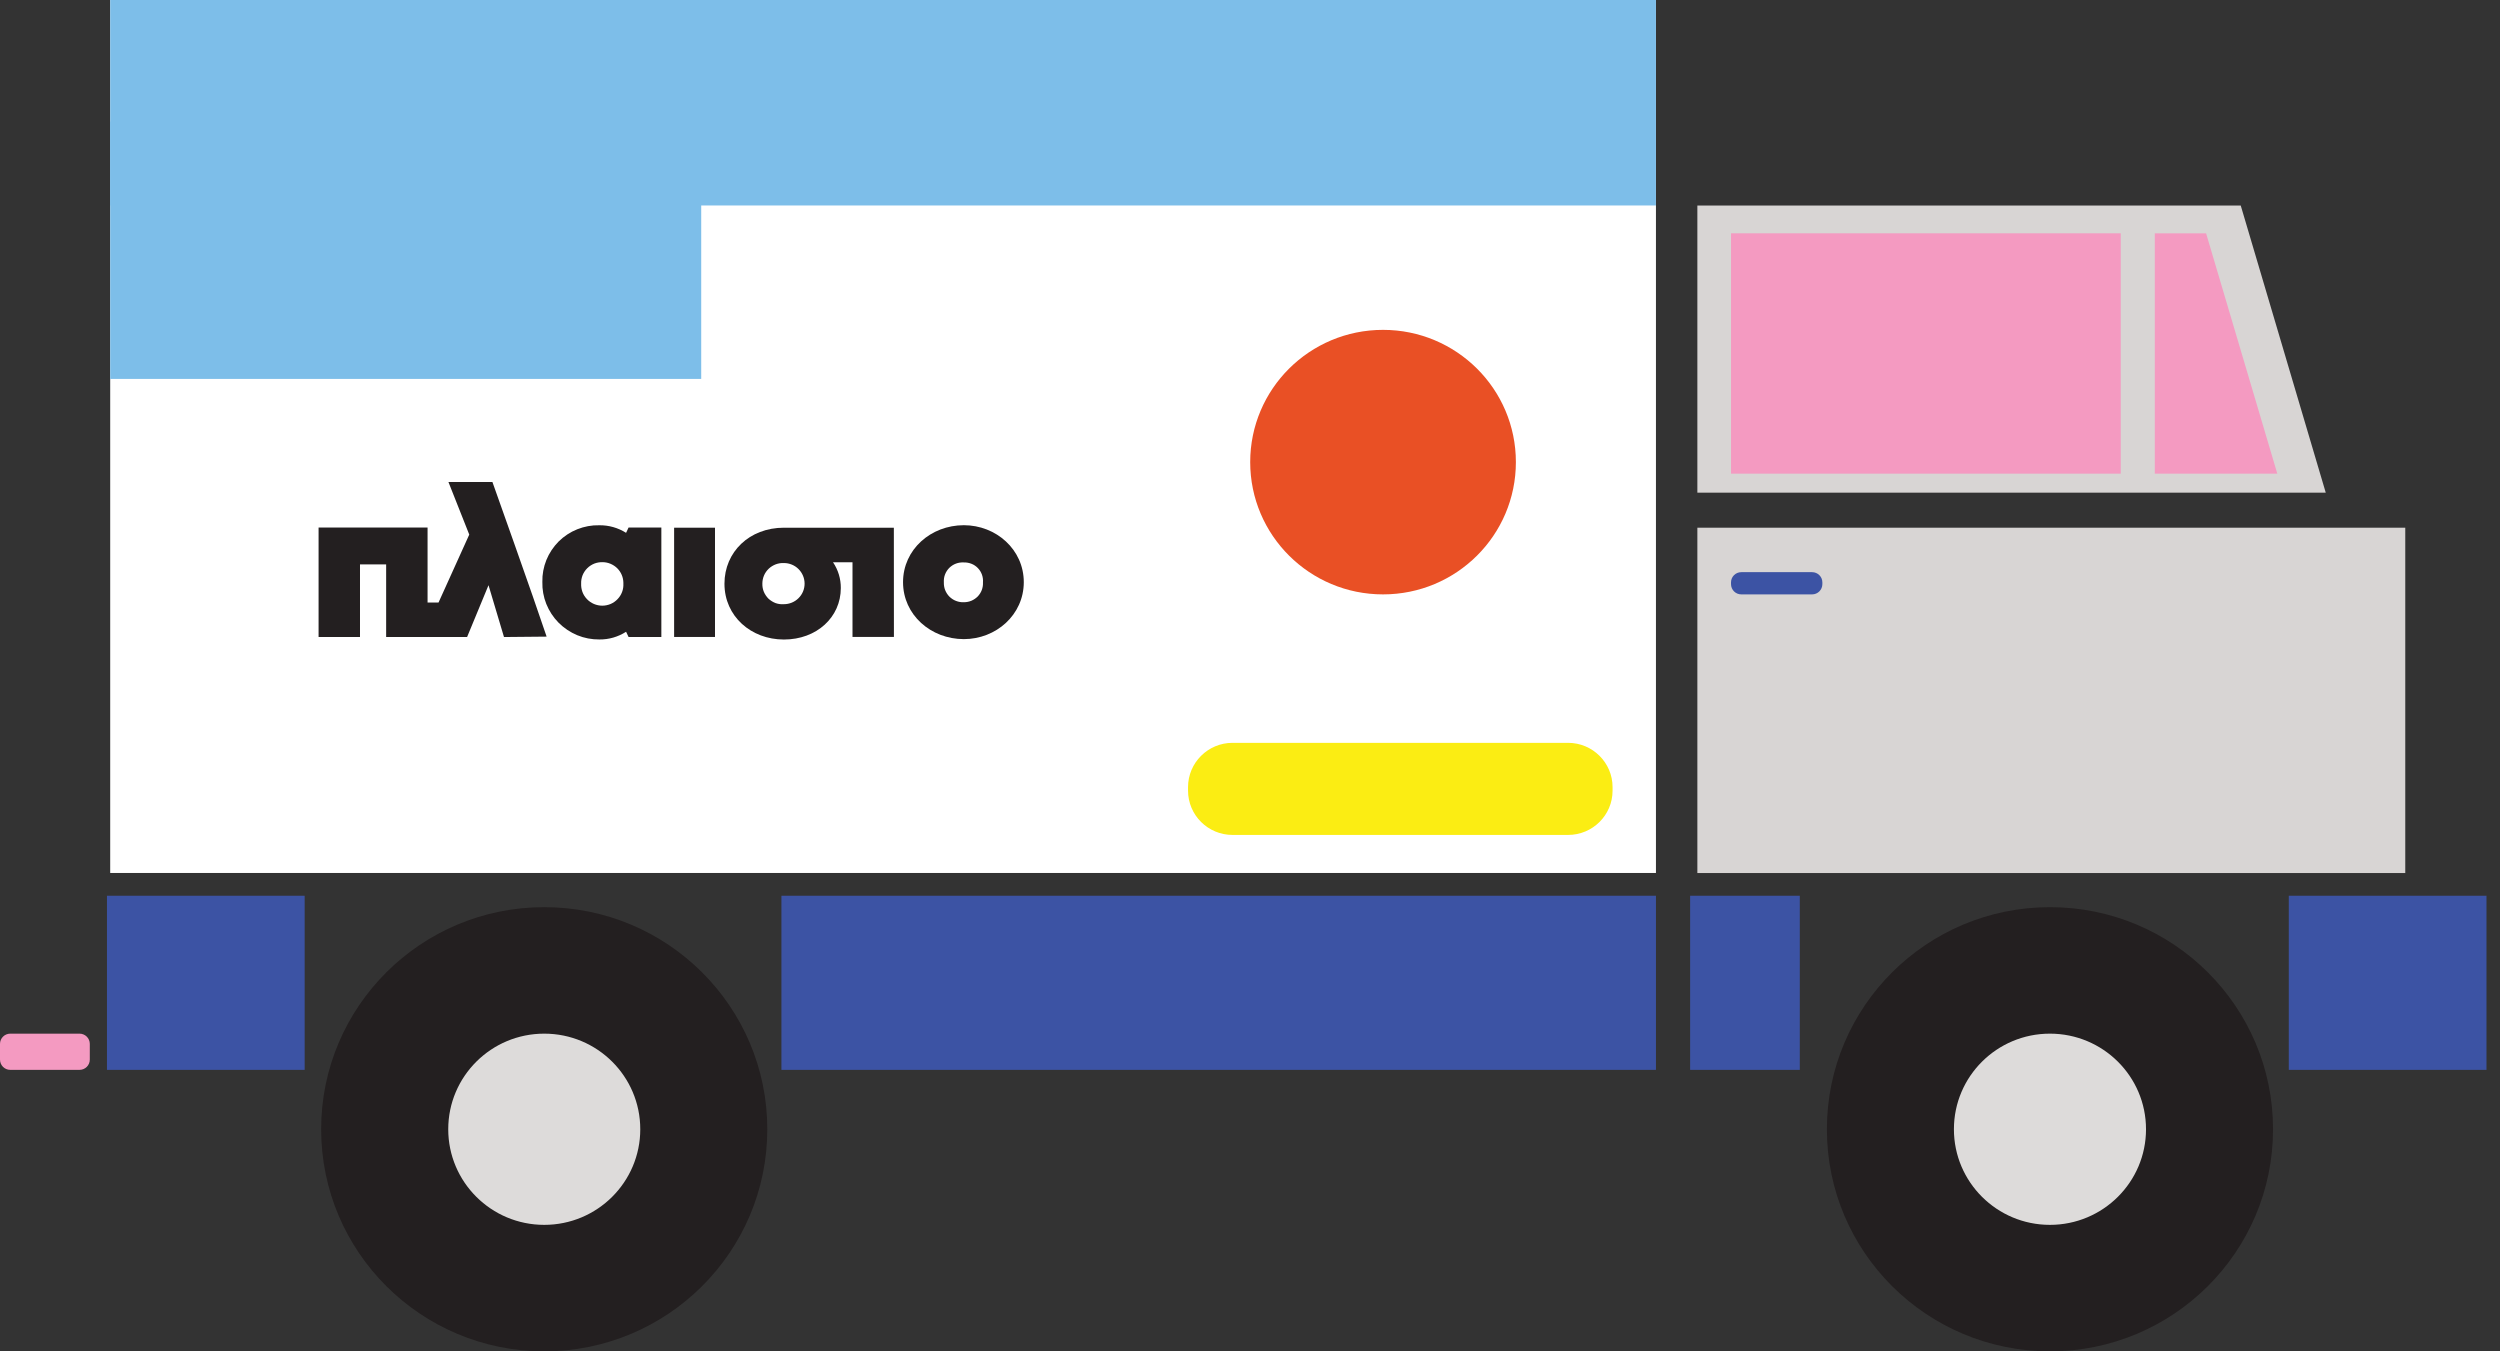
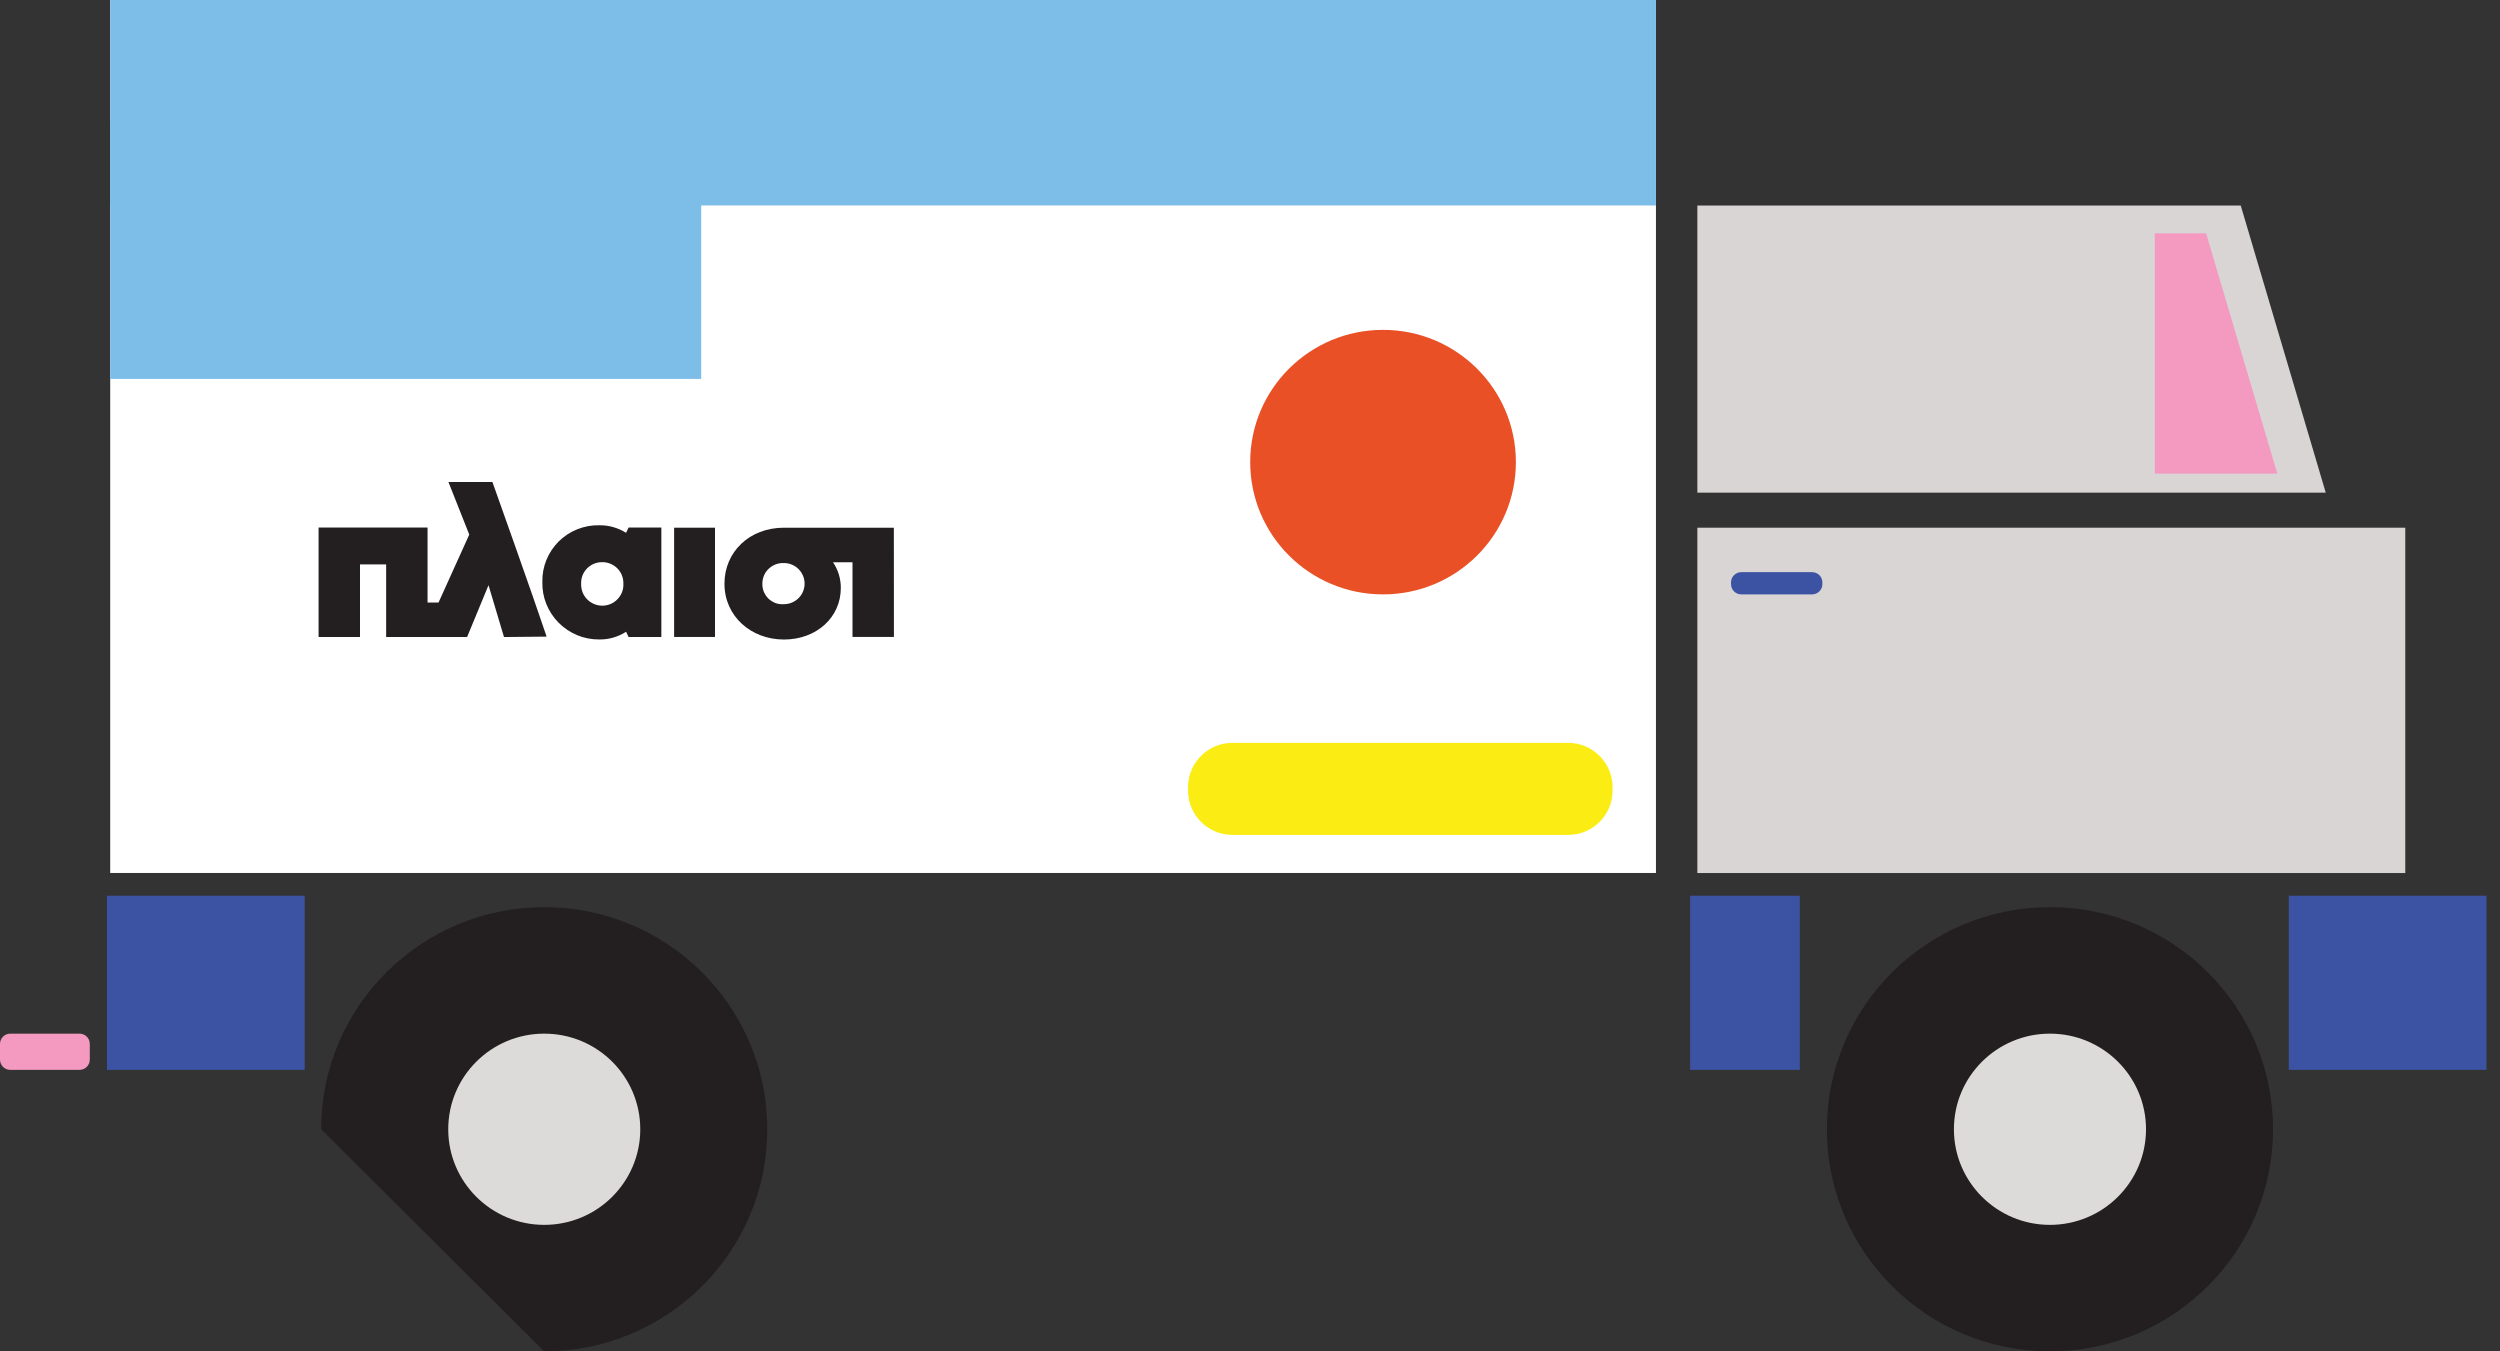
<svg xmlns="http://www.w3.org/2000/svg" width="37" height="20" viewBox="0 0 37 20" fill="none">
  <rect x="0" y="0" width="37" height="20" fill="#333333" stroke="none" />
  <path d="M24.508 0H1.631V12.92H24.508V0Z" fill="white" />
-   <path d="M24.508 13.257H11.565V15.834H24.508V13.257Z" fill="#3C53A4" />
  <path d="M4.509 13.257H1.583V15.834H4.509V13.257Z" fill="#3C53A4" />
  <path d="M26.637 13.257H25.014V15.834H26.637V13.257Z" fill="#3C53A4" />
  <path d="M36.8 13.257H33.874V15.834H36.8V13.257Z" fill="#3C53A4" />
  <path d="M35.598 7.81H25.121V12.921H35.598V7.81Z" fill="#D8D5D4" />
-   <path d="M8.054 20C9.878 20 11.356 18.528 11.356 16.713C11.356 14.898 9.878 13.426 8.054 13.426C6.231 13.426 4.753 14.898 4.753 16.713C4.753 18.528 6.231 20 8.054 20Z" fill="#231F20" />
+   <path d="M8.054 20C9.878 20 11.356 18.528 11.356 16.713C11.356 14.898 9.878 13.426 8.054 13.426C6.231 13.426 4.753 14.898 4.753 16.713Z" fill="#231F20" />
  <path d="M8.055 18.128C8.84 18.128 9.476 17.494 9.476 16.713C9.476 15.931 8.84 15.298 8.055 15.298C7.27 15.298 6.634 15.931 6.634 16.713C6.634 17.494 7.27 18.128 8.055 18.128Z" fill="#DDDBDA" />
  <path d="M30.34 20C32.163 20 33.641 18.528 33.641 16.713C33.641 14.898 32.163 13.426 30.34 13.426C28.516 13.426 27.038 14.898 27.038 16.713C27.038 18.528 28.516 20 30.34 20Z" fill="#231F20" />
  <path d="M30.339 18.128C31.124 18.128 31.761 17.494 31.761 16.713C31.761 15.931 31.124 15.298 30.339 15.298C29.554 15.298 28.918 15.931 28.918 16.713C28.918 17.494 29.554 18.128 30.339 18.128Z" fill="#DDDBDA" />
  <path d="M24.508 0H1.631V3.041H24.508V0Z" fill="#7DBEE9" />
  <path d="M10.378 1.799H1.631V5.608H10.378V1.799Z" fill="#7DBEE9" />
  <path d="M23.207 10.994H18.242C17.878 10.994 17.583 11.288 17.583 11.65V11.701C17.583 12.064 17.878 12.357 18.242 12.357H23.207C23.571 12.357 23.866 12.064 23.866 11.701V11.65C23.866 11.288 23.571 10.994 23.207 10.994Z" fill="#FBED13" />
  <path d="M10.582 7.81H9.977V9.427H10.582V7.81Z" fill="#231F20" />
  <path d="M7.459 9.428L7.23 8.661L6.913 9.428H5.715V8.353H5.328V9.428H4.715V7.807H6.328V8.918H6.49L6.945 7.912L6.637 7.134H7.288C7.288 7.134 7.904 8.862 8.09 9.422L7.459 9.428Z" fill="#231F20" />
-   <path d="M14.265 7.773C13.777 7.773 13.365 8.132 13.365 8.616C13.365 9.1 13.777 9.459 14.265 9.459C14.741 9.459 15.152 9.1 15.152 8.616C15.152 8.132 14.741 7.773 14.265 7.773ZM14.265 8.913C14.226 8.915 14.187 8.908 14.15 8.894C14.113 8.88 14.08 8.858 14.052 8.831C14.024 8.803 14.003 8.77 13.988 8.733C13.974 8.697 13.968 8.658 13.969 8.619C13.967 8.579 13.972 8.54 13.986 8.503C14 8.466 14.022 8.432 14.05 8.404C14.078 8.377 14.111 8.355 14.149 8.341C14.186 8.327 14.226 8.322 14.265 8.324C14.304 8.323 14.342 8.33 14.378 8.344C14.414 8.358 14.446 8.38 14.473 8.408C14.5 8.436 14.52 8.469 14.533 8.505C14.546 8.542 14.551 8.58 14.548 8.619C14.55 8.657 14.544 8.695 14.531 8.731C14.518 8.767 14.497 8.799 14.471 8.827C14.444 8.854 14.412 8.876 14.377 8.891C14.341 8.906 14.303 8.913 14.265 8.913Z" fill="#231F20" />
  <path d="M8.92 8.32C9.001 8.321 9.078 8.354 9.136 8.411C9.193 8.468 9.225 8.545 9.226 8.625V8.638C9.228 8.68 9.222 8.722 9.207 8.761C9.192 8.801 9.169 8.837 9.14 8.867C9.111 8.898 9.076 8.922 9.037 8.939C8.998 8.955 8.956 8.964 8.914 8.964C8.871 8.964 8.829 8.955 8.791 8.939C8.752 8.922 8.716 8.898 8.687 8.867C8.658 8.837 8.635 8.801 8.62 8.761C8.606 8.722 8.599 8.68 8.601 8.638C8.599 8.596 8.607 8.554 8.622 8.514C8.638 8.475 8.661 8.44 8.691 8.41C8.721 8.38 8.757 8.357 8.796 8.341C8.835 8.326 8.878 8.319 8.92 8.32ZM8.869 7.774C8.758 7.771 8.647 7.792 8.544 7.833C8.441 7.874 8.347 7.936 8.268 8.014C8.19 8.093 8.128 8.186 8.086 8.289C8.045 8.392 8.024 8.502 8.027 8.612C8.024 8.724 8.044 8.835 8.085 8.938C8.127 9.042 8.188 9.136 8.267 9.216C8.346 9.295 8.44 9.358 8.543 9.401C8.647 9.444 8.758 9.465 8.87 9.464C9.01 9.466 9.148 9.426 9.266 9.35L9.303 9.428H9.788V7.807H9.303L9.266 7.886C9.147 7.811 9.01 7.772 8.87 7.774H8.869Z" fill="#231F20" />
  <path d="M11.602 8.333C11.683 8.333 11.761 8.365 11.818 8.422C11.876 8.48 11.908 8.557 11.908 8.638C11.908 8.719 11.876 8.796 11.818 8.853C11.761 8.91 11.683 8.942 11.602 8.942C11.56 8.945 11.519 8.94 11.479 8.926C11.44 8.911 11.405 8.889 11.374 8.861C11.345 8.832 11.321 8.797 11.305 8.759C11.289 8.721 11.282 8.679 11.283 8.638C11.283 8.597 11.291 8.556 11.307 8.518C11.323 8.48 11.347 8.446 11.377 8.417C11.407 8.389 11.442 8.367 11.481 8.352C11.519 8.338 11.561 8.331 11.602 8.333ZM13.229 7.81H11.602C11.091 7.81 10.722 8.169 10.722 8.639C10.722 9.122 11.117 9.465 11.602 9.465C12.087 9.465 12.444 9.135 12.444 8.703C12.445 8.567 12.405 8.434 12.329 8.322H12.617V9.427H13.23L13.229 7.81Z" fill="#231F20" />
  <path d="M20.469 8.797C21.555 8.797 22.435 7.921 22.435 6.839C22.435 5.758 21.555 4.882 20.469 4.882C19.383 4.882 18.503 5.758 18.503 6.839C18.503 7.921 19.383 8.797 20.469 8.797Z" fill="#E95025" />
  <path d="M33.163 3.042H25.121V7.291H34.421L33.163 3.042Z" fill="#D8D5D4" />
  <path d="M31.891 7.01H33.704L32.65 3.453H31.891V7.01Z" fill="#F49AC1" />
-   <path d="M31.387 3.453H25.619V7.01H31.387V3.453Z" fill="#F49AC1" />
  <path d="M26.819 8.468H25.771C25.687 8.468 25.619 8.536 25.619 8.619V8.645C25.619 8.729 25.687 8.797 25.771 8.797H26.819C26.903 8.797 26.971 8.729 26.971 8.645V8.619C26.971 8.536 26.903 8.468 26.819 8.468Z" fill="#3C53A4" />
  <path d="M1.177 15.298H0.152C0.068 15.298 0 15.366 0 15.45V15.682C0 15.766 0.068 15.834 0.152 15.834H1.177C1.261 15.834 1.329 15.766 1.329 15.682V15.45C1.329 15.366 1.261 15.298 1.177 15.298Z" fill="#F49AC1" />
</svg>